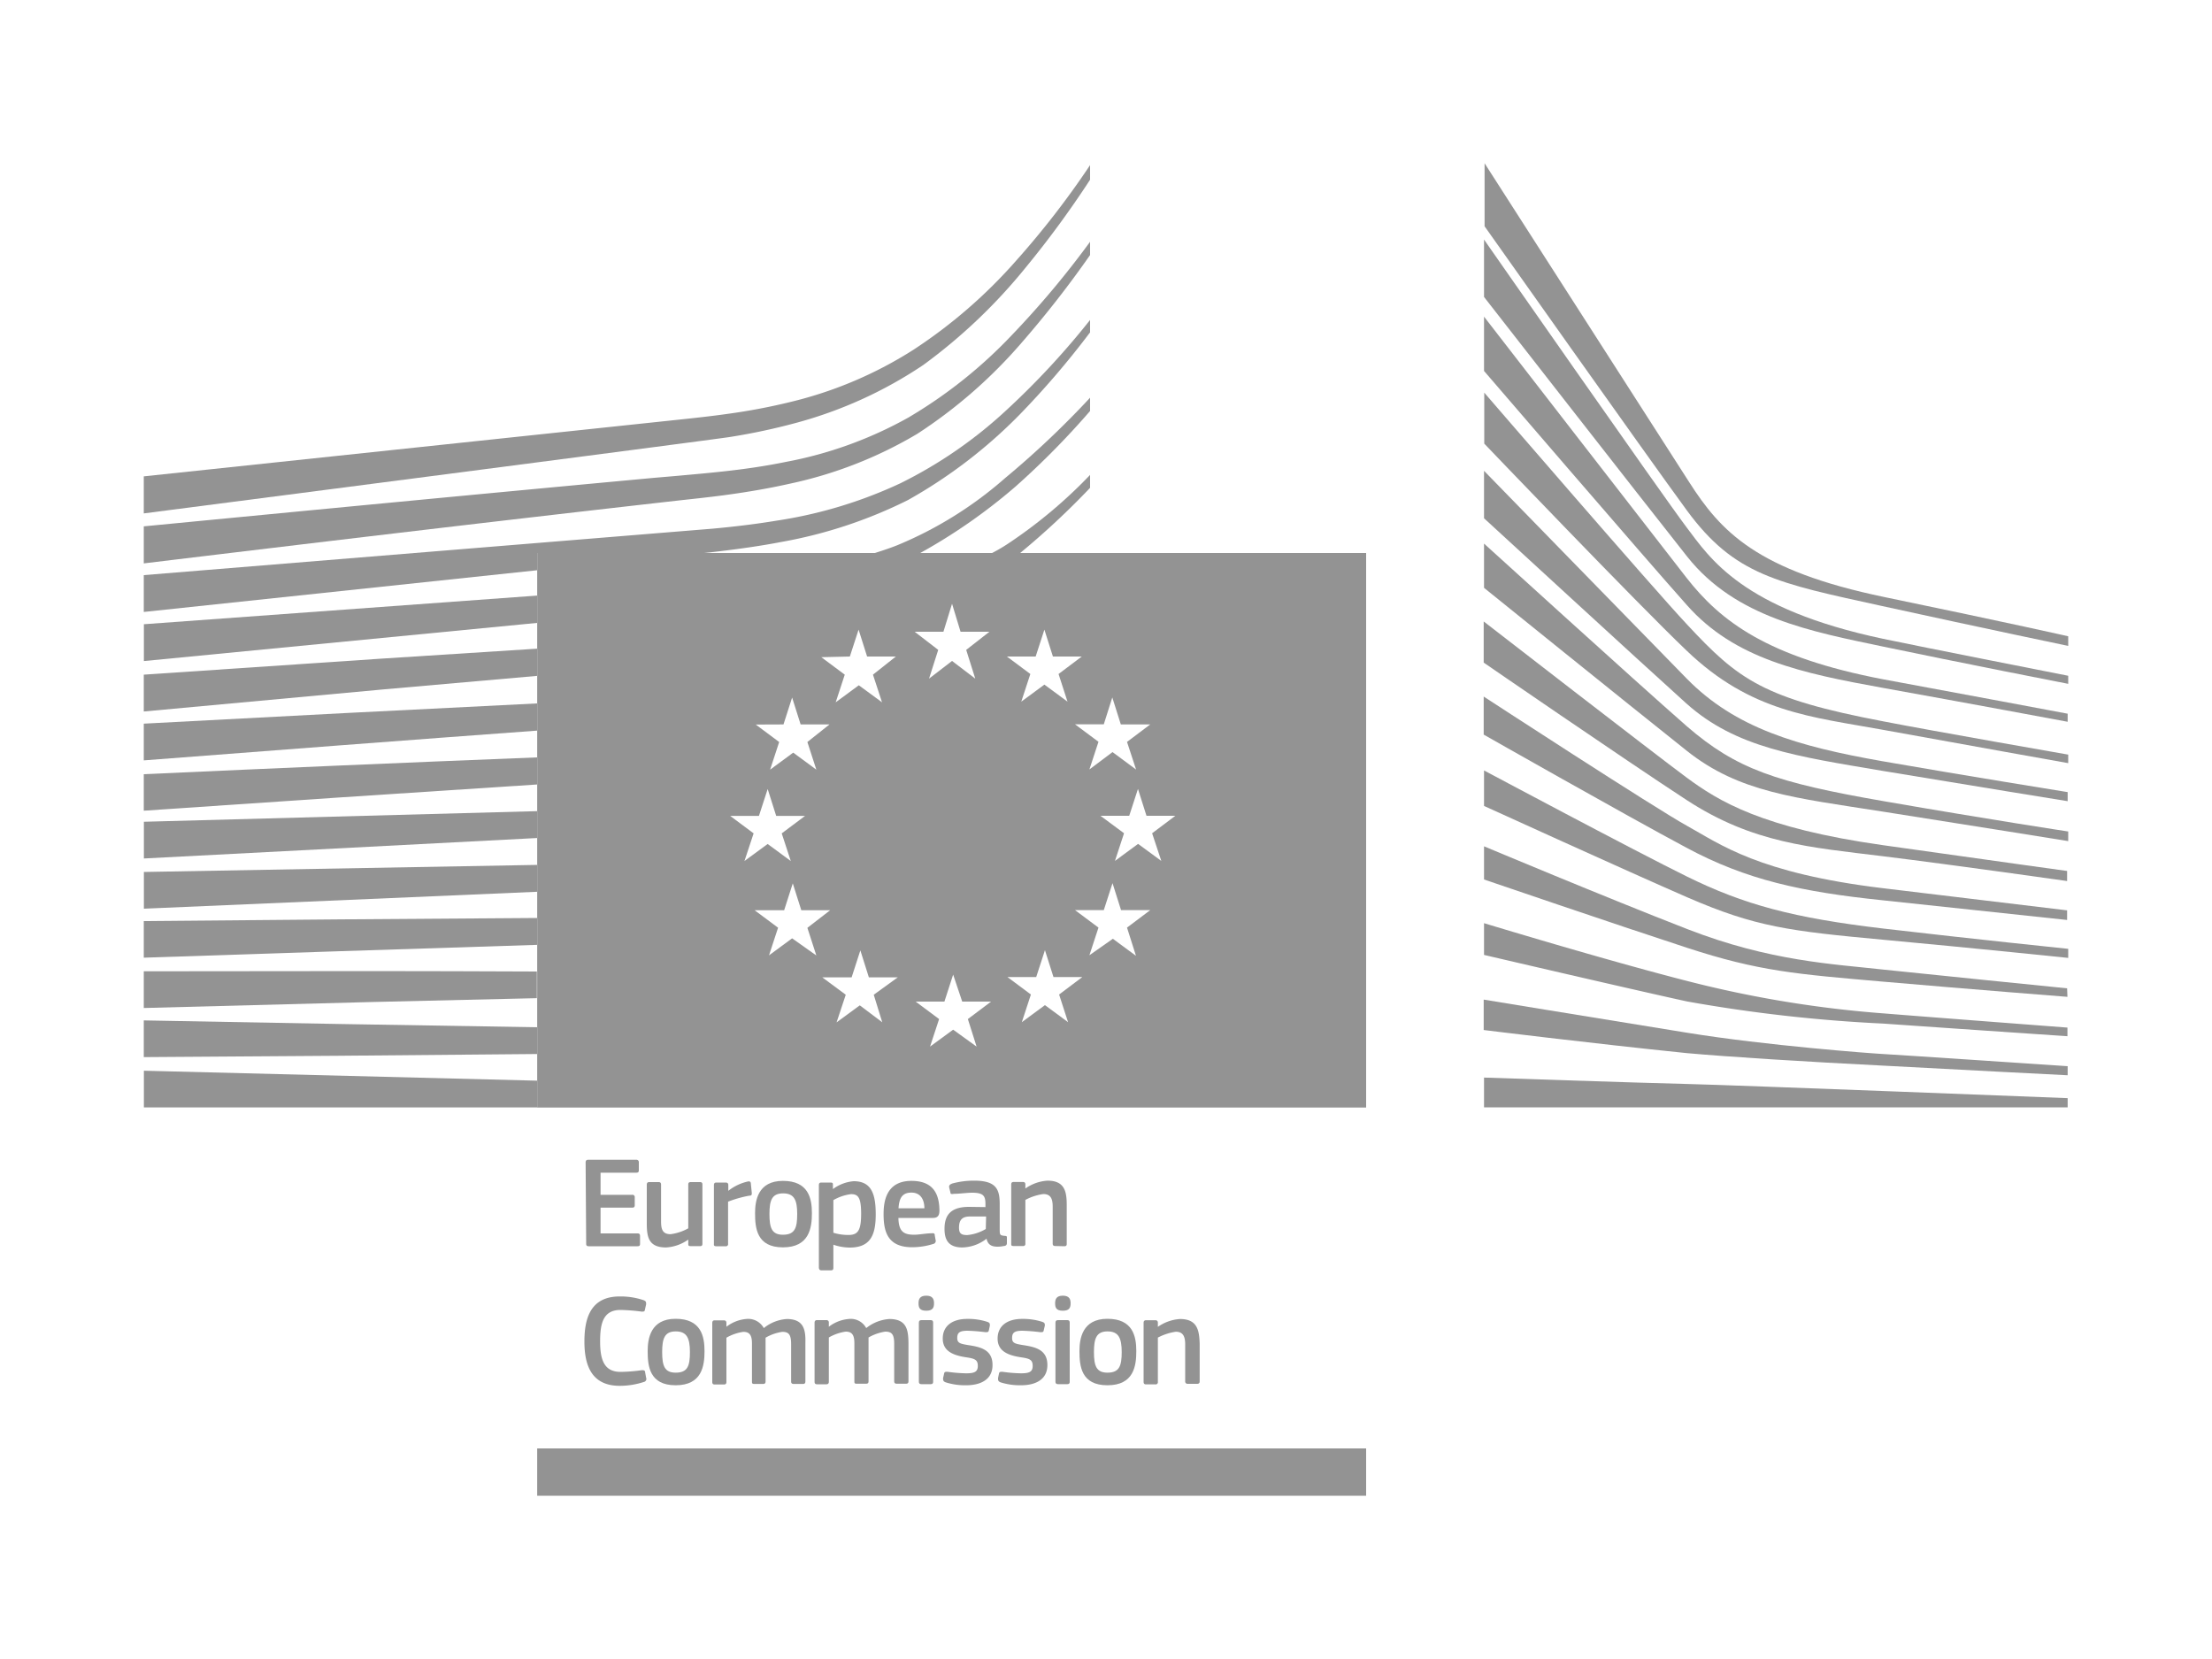
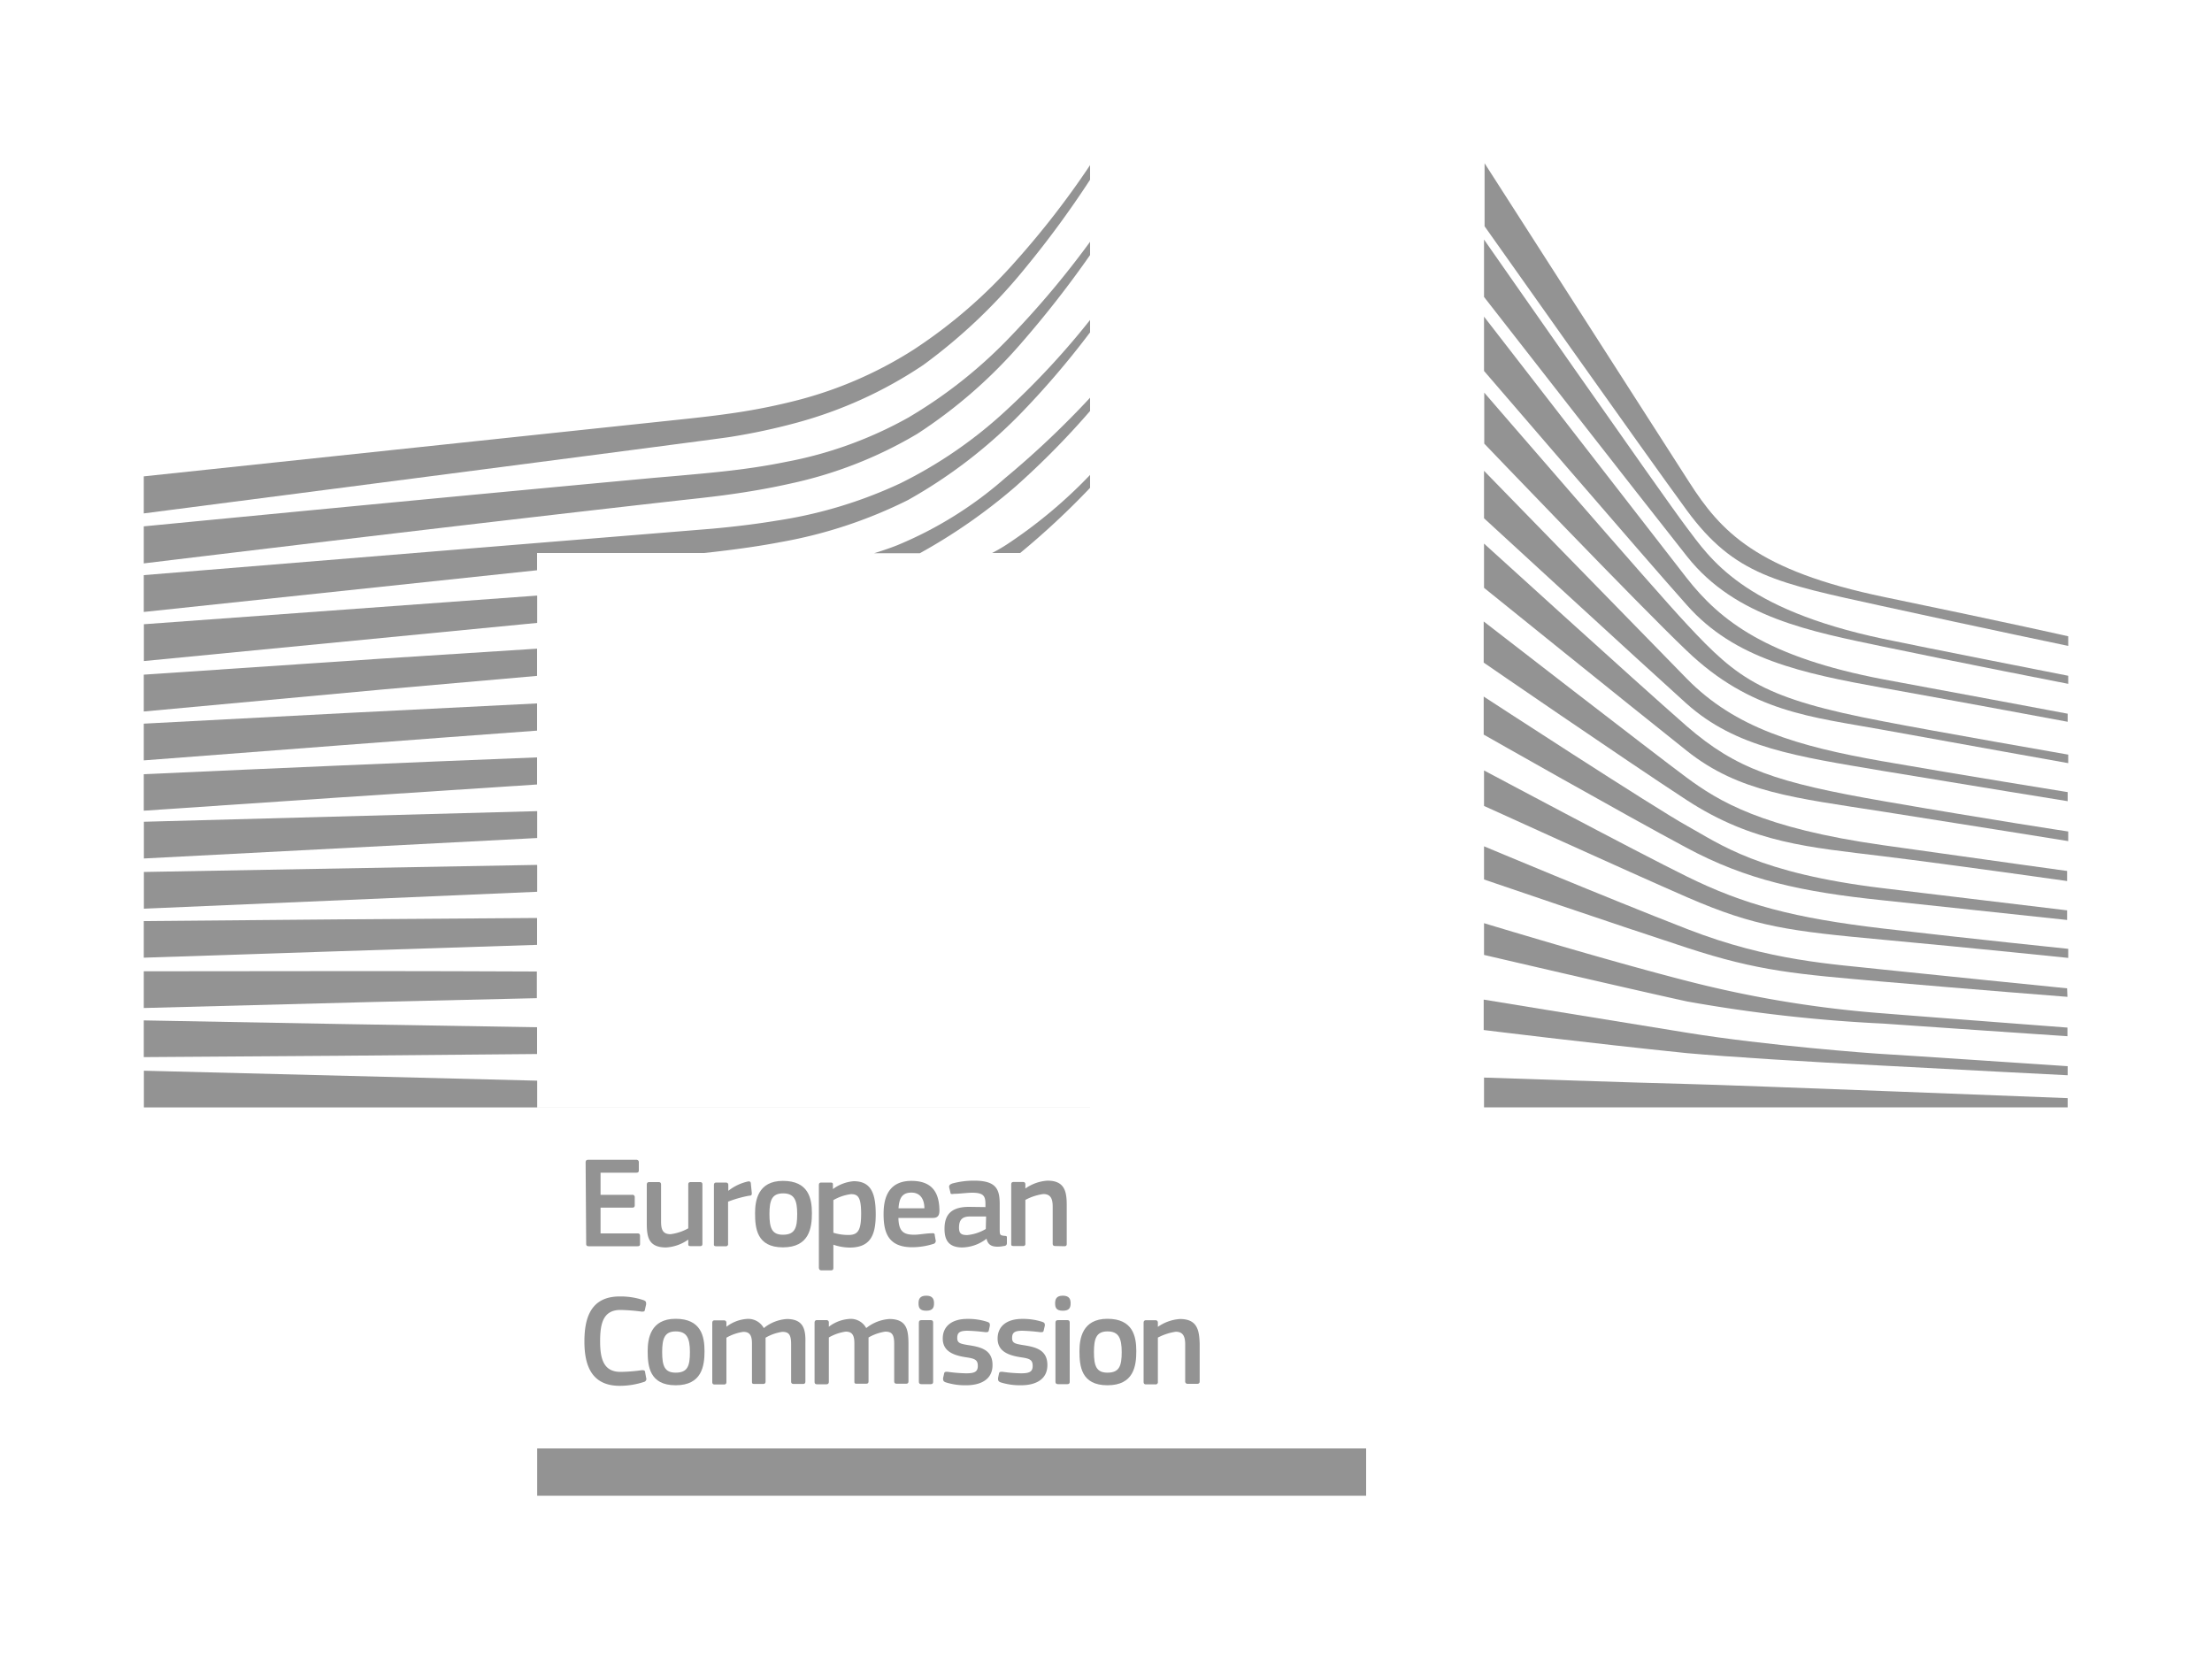
<svg xmlns="http://www.w3.org/2000/svg" id="Layer_1" data-name="Layer 1" viewBox="0 0 200 150">
  <defs>
    <style>.cls-1{fill:#939393;}</style>
  </defs>
-   <path class="cls-1" d="M48.57,50v50.14h74.95V50Zm52,13.06.77,2.44H104l-2.1,1.58.82,2.5L100.59,68,98.5,69.57l.82-2.5L97.2,65.49h2.6Zm-6.93-3.7.79-2.43.77,2.43h2.61l-2.1,1.58.81,2.5-2.09-1.54-2.09,1.54.82-2.5-2.12-1.58Zm-16.8,0,.79-2.43.77,2.43H81L78.93,61l.82,2.5-2.1-1.54-2.09,1.54.82-2.5-2.12-1.58Zm-6,6.14.78-2.43.77,2.43h2.61L73,67.09l.81,2.5-2.09-1.54-2.09,1.54.82-2.5-2.12-1.58Zm-4.82,8.27h2.6l.79-2.43.77,2.43h2.61l-2.11,1.58.82,2.5-2.09-1.54-2.1,1.54.83-2.5Zm5.6,11.07-2.09,1.54.82-2.5-2.12-1.58H70.9l.78-2.43.77,2.43h2.61L73,83.89l.81,2.5Zm8.15,7.59L77.74,90.9l-2.1,1.54.83-2.5-2.12-1.57H77l.79-2.44.77,2.44h2.61L79,89.94ZM85.3,57.12l.78-2.53.77,2.53h2.61l-2.1,1.64.82,2.6-2.1-1.6L84,61.36l.83-2.6-2.13-1.64Zm3,37.51L86.18,93.1l-2.09,1.53.82-2.49-2.12-1.58h2.6l.79-2.44L87,90.56h2.61l-2.1,1.58Zm8.27-2.21-2.09-1.54-2.09,1.54.82-2.5-2.12-1.58h2.6l.79-2.43.77,2.43h2.61l-2.1,1.58Zm6.14-6-2.09-1.54L98.5,86.37l.82-2.5L97.2,82.29h2.6l.79-2.44.77,2.44H104l-2.1,1.58ZM105,77.84l-2.1-1.54-2.09,1.54.82-2.5L99.5,73.76h2.6l.79-2.43.77,2.43h2.61l-2.1,1.58Z" />
  <path class="cls-1" d="M72.07,38.21A38.58,38.58,0,0,0,83.48,33a49.42,49.42,0,0,0,9.29-8.85,88.51,88.51,0,0,0,5.79-7.9V14.93a77.85,77.85,0,0,1-6.66,8.61,45.54,45.54,0,0,1-9.29,8.07,36.52,36.52,0,0,1-11,4.7,55.29,55.29,0,0,1-5.89,1.12c-1.42.2-2.89.36-4.31.51L13,43.07v3.35h0s51.55-6.67,53-6.91A56.51,56.51,0,0,0,72.07,38.21Z" />
  <path class="cls-1" d="M61.55,45.23c1.29-.14,2.59-.28,3.88-.45,2.25-.3,4.22-.65,6-1.05a38.08,38.08,0,0,0,11.5-4.5A44.32,44.32,0,0,0,92.36,31a93.87,93.87,0,0,0,6.2-7.94V21.86a82,82,0,0,1-7,8.36,42.62,42.62,0,0,1-9.46,7.55h0a36.37,36.37,0,0,1-11.08,4c-1.76.36-3.68.65-5.87.88-1.28.14-2.58.25-3.87.37l-2.1.18C43.42,44.66,27.71,46.17,13,47.59v3.35c14.81-1.79,30.64-3.68,46.43-5.47Z" />
  <path class="cls-1" d="M63.66,50l1-.11c2.23-.26,4.17-.54,5.94-.88A42.1,42.1,0,0,0,82.1,45.21a44.81,44.81,0,0,0,10.05-7.68,77.6,77.6,0,0,0,6.41-7.48V28.93a71.29,71.29,0,0,1-7.4,8h0A40.23,40.23,0,0,1,81.4,43.7a40.64,40.64,0,0,1-11.15,3.37c-1.75.29-3.65.53-5.82.73L13,52v3.33l35.56-3.77V50Z" />
  <path class="cls-1" d="M34.5,59.55,13,61v3.33l21.7-2,13.86-1.22V58.65Z" />
  <path class="cls-1" d="M98.56,44.11V42.94a43.69,43.69,0,0,1-7.38,6.19A14.77,14.77,0,0,1,89.7,50h2.54A71.27,71.27,0,0,0,98.56,44.11Z" />
  <path class="cls-1" d="M13,65.43v3.32c12-.92,23.79-1.83,35.56-2.69V63.6C37.12,64.16,25.53,64.76,13,65.43Z" />
  <path class="cls-1" d="M13,70V73.3c12-.82,23.74-1.61,35.56-2.37V68.48C36.88,68.94,25.05,69.45,13,70Z" />
  <polygon class="cls-1" points="13.01 74.3 13.01 77.62 48.57 75.77 48.57 73.34 13.01 74.3" />
  <polygon class="cls-1" points="13.01 78.84 13.01 82.16 48.57 80.63 48.57 78.2 13.01 78.84" />
  <path class="cls-1" d="M13,83.28v3.31c11.43-.38,23.45-.78,35.56-1.16V83C36.75,83.07,25,83.17,13,83.28Z" />
  <path class="cls-1" d="M33.5,87.8,13,87.82v3.32l20.54-.54,15-.35V87.84C43.42,87.81,38.35,87.81,33.5,87.8Z" />
  <path class="cls-1" d="M13,92.26v3.32c11.48-.07,23.53-.16,35.56-.28V92.88C36.79,92.7,25,92.49,13,92.26Z" />
  <polygon class="cls-1" points="48.57 97.71 13.01 96.81 13.01 100.13 98.56 100.13 98.56 100.12 48.57 100.12 48.57 97.71" />
  <polygon class="cls-1" points="13.01 56.44 13.01 59.77 48.57 56.32 48.57 53.85 13.01 56.44" />
  <path class="cls-1" d="M91.81,44a73.15,73.15,0,0,0,6.75-6.84v-1.2a82,82,0,0,1-7.71,7.29h0a35,35,0,0,1-9.73,6.05c-.68.27-1.38.5-2.08.72h4.13A50.82,50.82,0,0,0,91.81,44Z" />
  <polygon class="cls-1" points="48.57 130.96 48.57 135.24 123.52 135.24 123.52 130.96 123.5 130.96 48.57 130.96" />
  <polygon class="cls-1" points="134.18 14.77 134.18 14.77 134.18 14.77 134.18 14.77" />
  <path class="cls-1" d="M152.52,46.15c4.31,5.87,8.18,6.57,17.63,8.64S187,58.4,187,58.4v-.87s-5-1.14-16.59-3.54-14.83-5.94-17.69-10.41-18.48-28.81-18.49-28.82v5.7S148.93,41.26,152.52,46.15Z" />
  <path class="cls-1" d="M170.27,57.76c-12.76-2.7-15.65-7.27-17.79-10.1s-18.3-26-18.3-26h0l0,5.19s14.4,18.47,18.37,23.48c4.38,5.52,11.23,6.77,17.75,8.14S187,61.83,187,61.83V61.1S173.57,58.46,170.27,57.76Z" />
  <path class="cls-1" d="M170.27,62.2c7.36,1.32,16.68,3.06,16.68,3.06v-.73s-10.64-2-16.68-3.11c-10.48-2-14.72-5.26-17.79-9.19s-18.3-23.6-18.3-23.6h0l0,4.91s14.5,16.87,18.33,21.16C156.83,59.59,162.91,60.87,170.27,62.2Z" />
  <path class="cls-1" d="M152.48,58.81c5.84,5.61,11.32,6,17.79,7.18S187,69,187,69v-.77s-12.32-2.15-16.68-3c-10.9-2.07-13.14-3.78-17.75-8.73-3-3.18-18.37-21-18.37-21h0l0,4.61S148,54.54,152.48,58.81Z" />
  <path class="cls-1" d="M152.52,61.37c-4.11-4.19-18.34-18.8-18.34-18.8h0v4.29S148.47,60,152.48,63.61c4.47,4,9.93,4.77,17.74,6.09,8,1.33,16.73,2.74,16.73,2.74v-.82s-9.33-1.5-16.73-2.79C162.48,67.47,156.89,65.82,152.52,61.37Z" />
  <path class="cls-1" d="M152.52,65.67c-4.81-4.21-18.33-16.52-18.34-16.52v4s12.88,10.4,18.34,14.74c4.74,3.77,9.79,4.25,17.7,5.49S187,76.05,187,76.05v-.87s-6.94-1.05-16.68-2.74S157,69.54,152.52,65.67Z" />
  <polygon class="cls-1" points="134.18 49.15 134.18 49.15 134.18 49.15 134.18 49.15" />
  <path class="cls-1" d="M152.52,72.35c6,3.9,11.09,4.25,17.75,5.07s16.63,2.24,16.63,2.24v-.91s-5.64-.78-16.63-2.33-14.91-4-17.79-6.13-18.33-14.1-18.33-14.1h0l0,3.72S146.7,68.55,152.52,72.35Z" />
  <path class="cls-1" d="M152.47,76.64c5.45,2.93,10.44,4,17.75,4.76l16.68,1.78v-.87s-5.31-.64-16.63-2-14.76-4-17.7-5.62-18.42-11.71-18.42-11.71h0l0,3.44S147,73.72,152.47,76.64Z" />
  <path class="cls-1" d="M152.52,79.25c-4.64-2.28-18.34-9.59-18.34-9.59h0l0,3.21s12.86,5.86,18.37,8.26c6.17,2.68,9.21,3.05,17.75,3.84S187,86.61,187,86.61v-.82s-8.72-.9-16.68-1.83C162.16,83,157.69,81.8,152.52,79.25Z" />
  <path class="cls-1" d="M186.9,89.36s-14.58-1.47-16.58-1.69c-4.55-.51-10.27-.75-17.75-3.66s-18.39-7.49-18.39-7.49h0l0,3s11.88,4.06,18.37,6.18,9.83,2.37,17.75,3.06,16.63,1.37,16.63,1.37Z" />
  <path class="cls-1" d="M134.18,83.47h0l0,2.87s13.54,3.16,18.37,4.21a137.81,137.81,0,0,0,17.75,2c9.18.64,16.63,1.14,16.63,1.14v-.78s-13.14-1-16.58-1.28a101.86,101.86,0,0,1-17.75-2.92C145.12,86.8,134.18,83.47,134.18,83.47Z" />
  <path class="cls-1" d="M170.27,96.35c6.66.36,16.68.87,16.68.87V96.4s-15.66-1.05-16.68-1.1-10.62-.77-17.7-1.92c-9.45-1.53-18.42-3-18.42-3v2.75s9.6,1.19,18.37,2.09C156.44,95.57,163.33,96,170.27,96.35Z" />
  <path class="cls-1" d="M134.18,97.43v2.69l52.77,0v-.83s-30.1-1.18-34.38-1.28S134.18,97.43,134.18,97.43Z" />
  <path class="cls-1" d="M53,112.47c0,.14.07.21.23.21h4.41c.17,0,.23-.06.23-.21v-.72c0-.16-.07-.23-.21-.23H54.3v-2.33h2.86c.17,0,.23-.07.23-.21v-.73a.2.2,0,0,0-.23-.22H54.3v-2h3.22c.18,0,.24-.07.24-.21v-.74a.21.21,0,0,0-.23-.22H53.18c-.16,0-.23.08-.23.24h0Z" />
  <path class="cls-1" d="M60.23,112.79a3.86,3.86,0,0,0,2-.71h0v.37c0,.14,0,.22.22.22h.84c.17,0,.22-.07.22-.22v-5.34c0-.15-.05-.23-.22-.23h-.84c-.18,0-.22.09-.22.23v3.95a4.43,4.43,0,0,1-1.6.53c-.72,0-.86-.44-.86-1.16v-3.32c0-.15-.06-.23-.21-.23H58.7c-.16,0-.22.09-.22.23v3.48C58.48,111.84,58.63,112.79,60.23,112.79Z" />
  <path class="cls-1" d="M64.75,112.68h.86a.19.19,0,0,0,.22-.22h0v-3.81a10.39,10.39,0,0,1,1.91-.54c.25,0,.24-.12.23-.29l-.08-.79c0-.2-.13-.24-.29-.2a4.39,4.39,0,0,0-1.75.84l0,0v-.52c0-.14-.06-.23-.24-.23h-.84c-.16,0-.22.08-.22.23v5.34C64.53,112.61,64.59,112.68,64.75,112.68Z" />
  <path class="cls-1" d="M70.79,106.77c-2.28,0-2.52,1.81-2.52,2.92,0,1.35.15,3.09,2.52,3.09s2.62-1.74,2.62-3.09S73.09,106.77,70.79,106.77Zm0,4.87c-1,0-1.22-.61-1.22-1.87s.23-1.87,1.24-1.87,1.27.62,1.27,1.87S71.87,111.64,70.79,111.64Z" />
  <path class="cls-1" d="M74.29,114.86h.84c.19,0,.22-.11.22-.24v-2.08h0a4.61,4.61,0,0,0,1.47.26h0c1.87,0,2.36-1.11,2.36-3s-.41-3-2-3a3.69,3.69,0,0,0-1.87.71l0,0v-.36c0-.14,0-.23-.21-.23h-.84c-.16,0-.22.08-.22.23v7.5C74.07,114.77,74.1,114.86,74.29,114.86Zm1.06-6.35a4.28,4.28,0,0,1,1.59-.54h0c.63,0,.92.26.92,1.77s-.29,1.92-1.14,1.92a4.57,4.57,0,0,1-1.37-.2Z" />
  <path class="cls-1" d="M82.41,106.77c-2.3,0-2.52,1.89-2.52,3,0,1.54.33,3,2.59,3a6.42,6.42,0,0,0,1.91-.3.28.28,0,0,0,.2-.37l-.07-.39c0-.22-.11-.22-.32-.2-.45,0-1.11.13-1.54.13-1,0-1.4-.33-1.43-1.52h3.13c.48,0,.59-.3.58-.72C84.91,108.14,84.53,106.77,82.41,106.77Zm-1.17,2.48h0c.06-.88.3-1.42,1.17-1.42s1.17.7,1.17,1.42Z" />
  <polygon class="cls-1" points="89.2 112.01 89.2 112.01 89.2 112.01 89.2 112.01" />
  <path class="cls-1" d="M87.62,109.12c-1.49,0-2.23.59-2.22,2,0,1,.37,1.67,1.62,1.67A3.71,3.71,0,0,0,89.2,112h0c.12.55.46.72,1,.72a2.64,2.64,0,0,0,.55-.06c.2,0,.29-.12.29-.25v-.5c0-.12,0-.16-.23-.17-.37-.05-.42-.06-.42-.54v-2.29c0-1.32-.25-2.16-2.3-2.16a7.42,7.42,0,0,0-2,.26c-.25.1-.29.2-.27.35l.11.44c0,.17.09.18.33.14.47,0,1.22-.1,1.61-.1,1,0,1.23.25,1.23,1v.3Zm1.51,2a4,4,0,0,1-1.68.55c-.56,0-.74-.16-.74-.68,0-.78.38-1,1-1h1.45Z" />
  <path class="cls-1" d="M96.23,112.68c.18,0,.22-.08.22-.22V109c0-1.2-.14-2.25-1.74-2.25a3.88,3.88,0,0,0-2,.71h0v-.36c0-.15-.06-.23-.22-.23h-.84c-.17,0-.22.08-.22.23v5.34c0,.15,0,.22.22.22h.84a.19.19,0,0,0,.22-.22v-3.95a4.9,4.9,0,0,1,1.62-.53c.69,0,.85.46.85,1.15v3.33c0,.15.07.22.23.22Z" />
  <path class="cls-1" d="M58.33,124.08c0-.15-.1-.21-.32-.19a14.63,14.63,0,0,1-1.91.15c-1.54,0-1.84-1.21-1.84-2.76s.24-2.84,1.84-2.84a16.79,16.79,0,0,1,1.91.15c.21,0,.27,0,.3-.17l.11-.49c0-.19,0-.28-.22-.37a6.5,6.5,0,0,0-2.17-.34h0c-2.69,0-3.19,2.06-3.19,4.08s.56,4,3.19,4a7,7,0,0,0,2.19-.35.28.28,0,0,0,.2-.38Z" />
  <path class="cls-1" d="M61.09,119.24c-2.28,0-2.53,1.81-2.53,2.92,0,1.35.16,3.09,2.53,3.09s2.61-1.74,2.61-3.09S63.38,119.24,61.09,119.24Zm0,4.87c-1,0-1.22-.61-1.22-1.86s.23-1.87,1.23-1.87,1.28.61,1.28,1.87S62.17,124.11,61.09,124.11Z" />
  <path class="cls-1" d="M71.14,119.26a3.69,3.69,0,0,0-2.08.82,1.61,1.61,0,0,0-1.62-.82,3.4,3.4,0,0,0-1.76.7l0,0v-.34c0-.14-.06-.24-.23-.24h-.84c-.15,0-.21.09-.21.24v5.33c0,.15.06.23.21.23h.85c.16,0,.22-.09.22-.23v-4a4.31,4.31,0,0,1,1.53-.53c.59,0,.78.34.78,1.06v3.42c0,.15,0,.23.2.23H69c.17,0,.22-.09.22-.23v-3.35c0-.27,0-.48,0-.6a4.19,4.19,0,0,1,1.51-.53c.59,0,.8.25.8,1.12v3.36c0,.15.06.23.23.23h.85c.16,0,.21-.09.21-.23v-3.47C72.85,120.27,72.7,119.26,71.14,119.26Z" />
  <path class="cls-1" d="M80.41,119.26a3.75,3.75,0,0,0-2.09.82,1.59,1.59,0,0,0-1.61-.82,3.4,3.4,0,0,0-1.77.7v-.36a.21.21,0,0,0-.24-.24h-.83c-.16,0-.22.09-.22.24v5.33c0,.15.06.23.22.23h.85c.16,0,.22-.09.22-.23v-4a4.24,4.24,0,0,1,1.53-.53c.59,0,.78.34.78,1.06v3.42c0,.15,0,.23.2.23h.86c.18,0,.22-.09.22-.23v-3.35c0-.27,0-.48,0-.6a4.32,4.32,0,0,1,1.51-.53c.6,0,.81.25.81,1.12v3.36c0,.15.06.23.23.23h.85c.16,0,.21-.09.21-.23v-3.47C82.12,120.27,82,119.26,80.41,119.26Z" />
  <path class="cls-1" d="M83.75,117.15c-.57,0-.7.3-.7.68s.08.68.7.68.7-.32.7-.68S84.33,117.15,83.75,117.15Z" />
  <path class="cls-1" d="M84.16,119.36h-.84c-.16,0-.24.06-.24.23v5.34c0,.16.08.22.24.22h.84c.17,0,.21-.09.21-.22v-5.34C84.37,119.46,84.33,119.36,84.16,119.36Z" />
  <path class="cls-1" d="M87.55,121.62c-.72-.12-1-.18-1-.64s.18-.66.93-.66a16,16,0,0,1,1.61.13c.21,0,.28,0,.32-.17l.09-.42c0-.18,0-.27-.25-.35a5.59,5.59,0,0,0-1.79-.26c-1.33,0-2.22.61-2.22,1.78s1,1.53,2.17,1.7c.74.11,1,.23,1,.77s-.31.67-1.07.67a13.55,13.55,0,0,1-1.68-.14c-.19,0-.27,0-.3.18l-.09.39c0,.19,0,.3.25.39a5.78,5.78,0,0,0,1.83.26h0c1.22,0,2.39-.45,2.39-1.83S88.68,121.79,87.55,121.62Z" />
  <path class="cls-1" d="M92.51,121.62c-.73-.12-1-.18-1-.64s.18-.66.93-.66a16,16,0,0,1,1.61.13c.22,0,.29,0,.32-.17l.1-.42c0-.18,0-.27-.25-.35a5.69,5.69,0,0,0-1.8-.26c-1.33,0-2.22.61-2.22,1.78s1,1.53,2.17,1.7c.75.11,1,.23,1,.77s-.31.67-1.07.67a13.25,13.25,0,0,1-1.67-.14c-.19,0-.28,0-.31.18l-.08.39c0,.19,0,.3.24.39a5.84,5.84,0,0,0,1.84.26h0c1.21,0,2.38-.45,2.38-1.83S93.63,121.79,92.51,121.62Z" />
  <path class="cls-1" d="M96.1,117.15c-.57,0-.7.3-.7.68s.08.68.7.68.7-.32.7-.68S96.68,117.15,96.1,117.15Z" />
  <path class="cls-1" d="M96.51,119.36h-.84c-.16,0-.24.06-.24.23v5.34c0,.16.08.22.24.22h.84c.17,0,.21-.09.21-.22v-5.34C96.72,119.46,96.68,119.36,96.51,119.36Z" />
  <path class="cls-1" d="M100.13,119.24c-2.28,0-2.53,1.81-2.53,2.92,0,1.35.15,3.09,2.53,3.09s2.61-1.74,2.61-3.09S102.42,119.24,100.13,119.24Zm0,4.87c-1,0-1.22-.61-1.22-1.86s.23-1.87,1.23-1.87,1.28.61,1.28,1.87S101.2,124.11,100.13,124.11Z" />
  <path class="cls-1" d="M106.69,119.26a3.91,3.91,0,0,0-2,.71h0v-.36c0-.15-.06-.24-.23-.24h-.84c-.16,0-.22.09-.22.24v5.33c0,.15.06.23.22.23h.84a.2.2,0,0,0,.23-.23v-4a5.06,5.06,0,0,1,1.62-.53c.68,0,.85.46.85,1.16l0,3.32a.21.21,0,0,0,.23.23h.85c.18,0,.23-.09.23-.23V121.5C108.43,120.31,108.28,119.26,106.69,119.26Z" />
</svg>